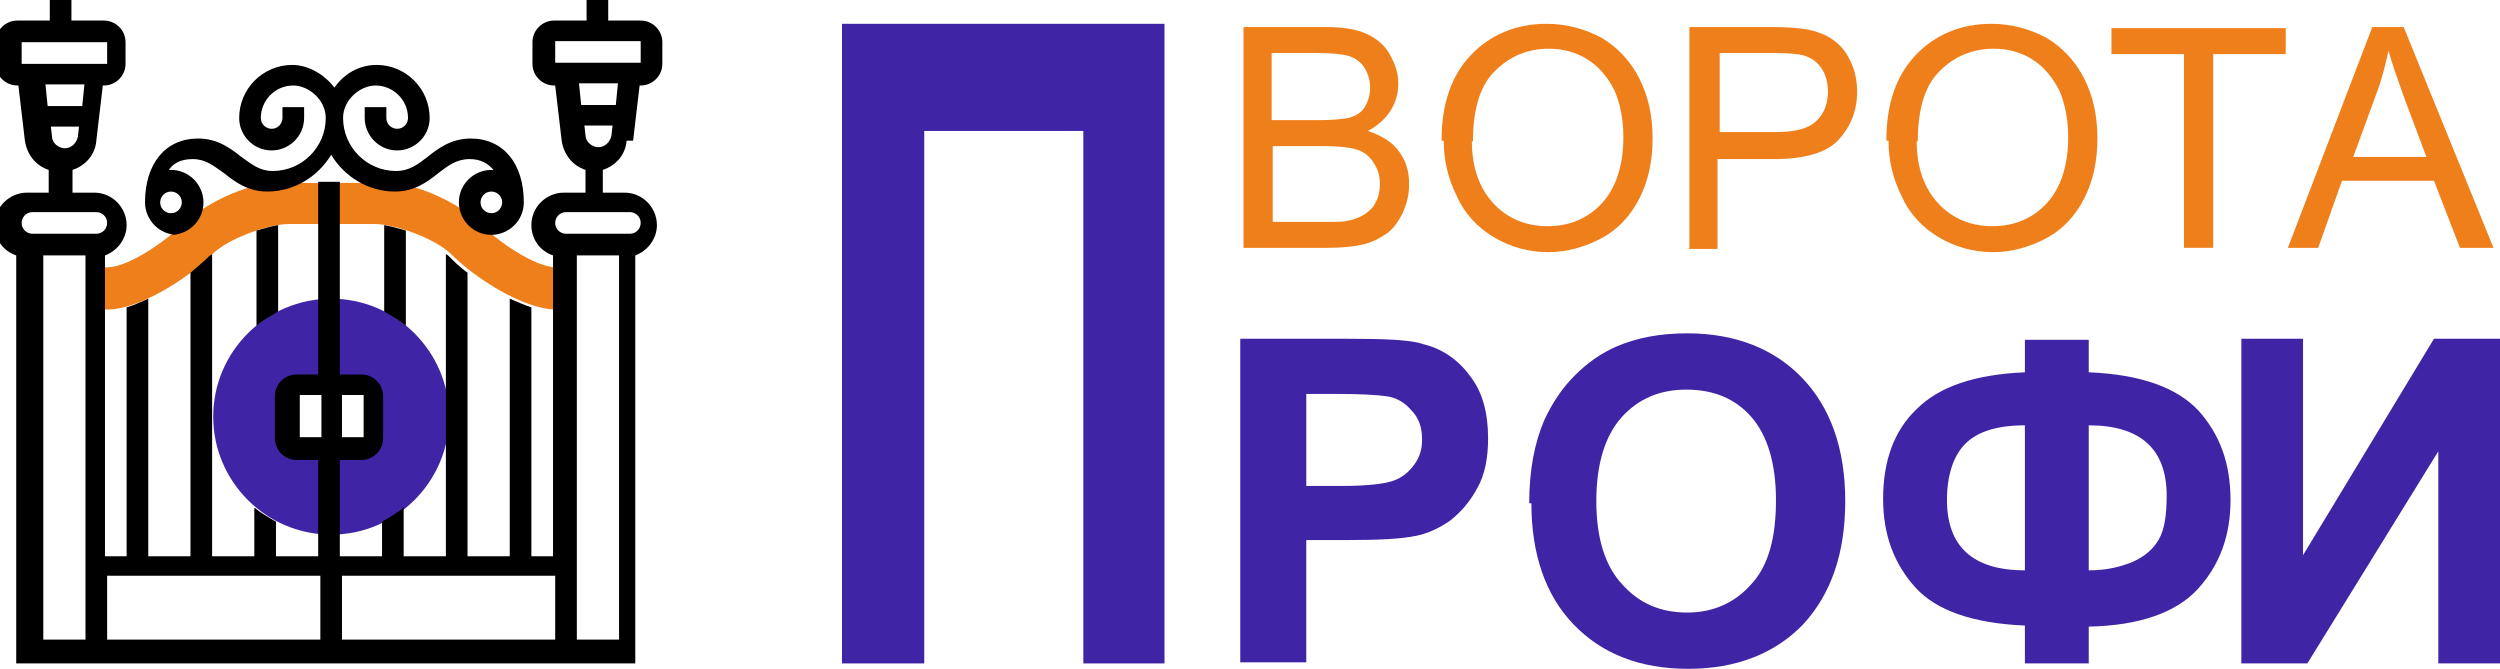
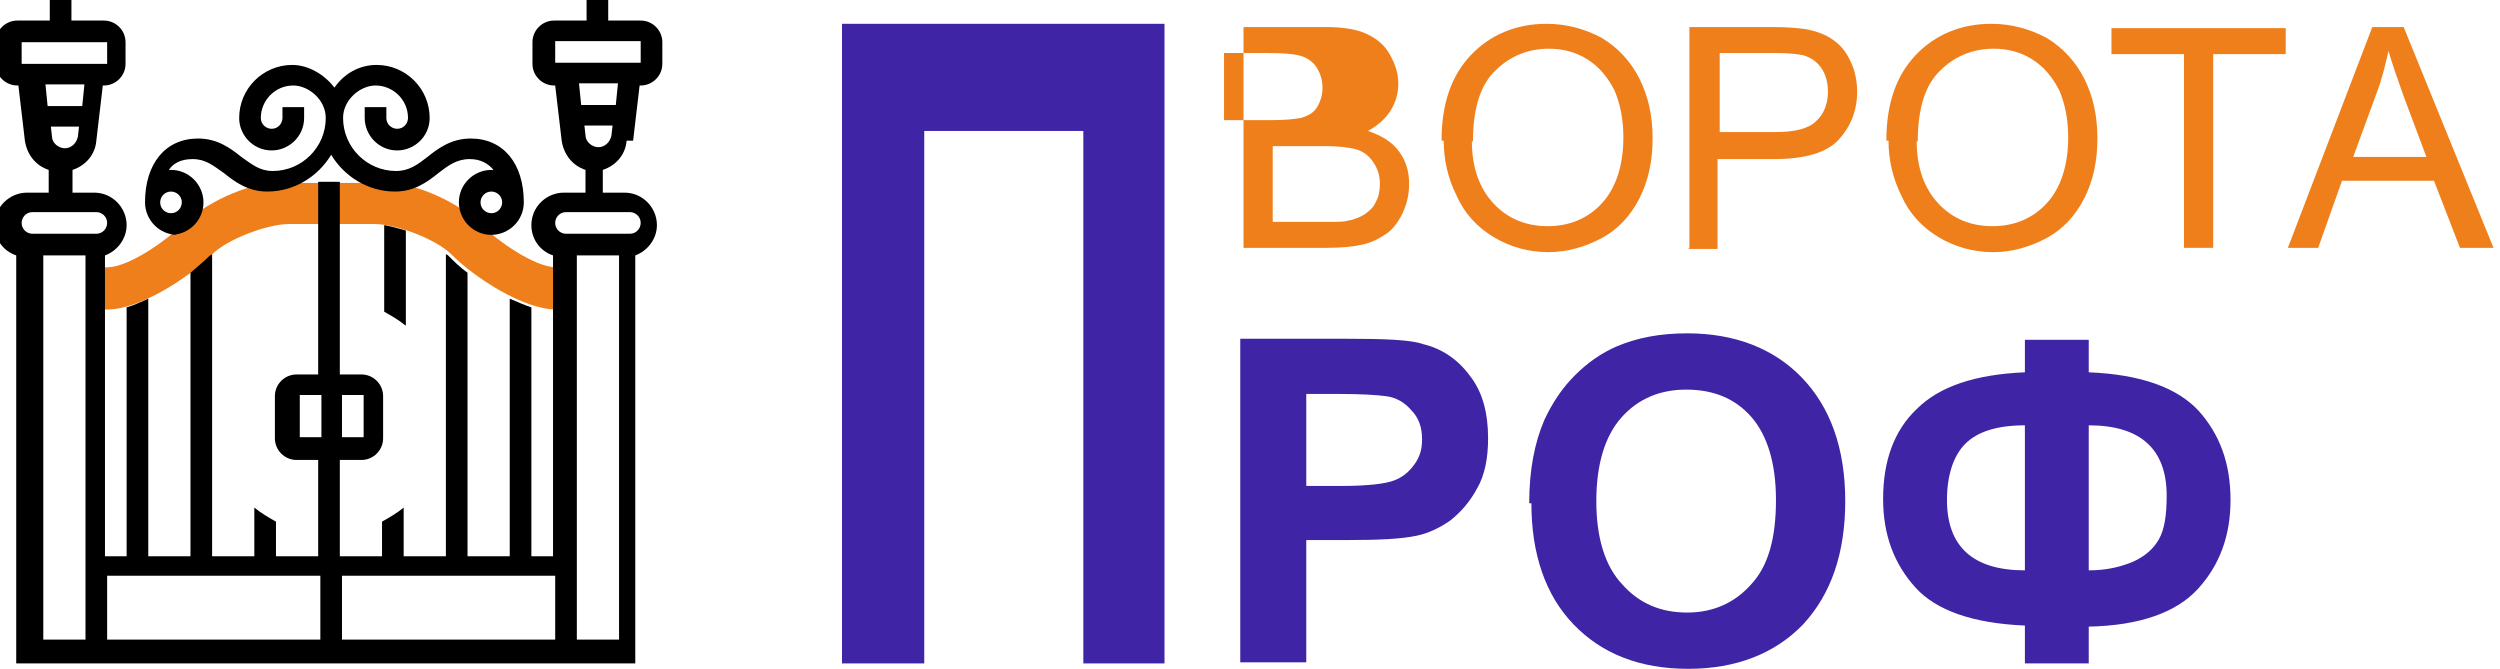
<svg xmlns="http://www.w3.org/2000/svg" xml:space="preserve" width="100%" height="100%" shape-rendering="geometricPrecision" text-rendering="geometricPrecision" image-rendering="optimizeQuality" fill-rule="evenodd" clip-rule="evenodd" viewBox="0 0 2310 618">
  <g id="Слой_x0020_1">
-     <path fill="#EF7F1B" fill-rule="nonzero" d="M1149 229l0 -204 76 0c16,0 28,2 37,6 9,4 17,10 22,19 5,9 8,17 8,27 0,9 -2,17 -7,25 -5,8 -12,14 -21,19 12,4 22,10 28,18 7,9 10,19 10,31 0,10 -2,18 -6,27 -4,8 -9,15 -15,19 -6,4 -13,8 -22,10 -9,2 -20,3 -33,3l-78 0zm27 -118l44 0c12,0 20,-1 26,-2 7,-2 12,-5 15,-10 3,-5 5,-11 5,-18 0,-7 -2,-13 -5,-18 -3,-5 -8,-9 -14,-11 -6,-2 -16,-3 -31,-3l-41 0 0 62zm0 94l51 0c9,0 15,0 18,-1 6,-1 11,-3 16,-6 4,-3 8,-6 10,-11 3,-5 4,-11 4,-17 0,-8 -2,-14 -6,-20 -4,-6 -9,-10 -16,-12 -7,-2 -17,-3 -30,-3l-47 0 0 70z" />
+     <path fill="#EF7F1B" fill-rule="nonzero" d="M1149 229l0 -204 76 0c16,0 28,2 37,6 9,4 17,10 22,19 5,9 8,17 8,27 0,9 -2,17 -7,25 -5,8 -12,14 -21,19 12,4 22,10 28,18 7,9 10,19 10,31 0,10 -2,18 -6,27 -4,8 -9,15 -15,19 -6,4 -13,8 -22,10 -9,2 -20,3 -33,3l-78 0zm27 -118c12,0 20,-1 26,-2 7,-2 12,-5 15,-10 3,-5 5,-11 5,-18 0,-7 -2,-13 -5,-18 -3,-5 -8,-9 -14,-11 -6,-2 -16,-3 -31,-3l-41 0 0 62zm0 94l51 0c9,0 15,0 18,-1 6,-1 11,-3 16,-6 4,-3 8,-6 10,-11 3,-5 4,-11 4,-17 0,-8 -2,-14 -6,-20 -4,-6 -9,-10 -16,-12 -7,-2 -17,-3 -30,-3l-47 0 0 70z" />
    <path id="1" fill="#EF7F1B" fill-rule="nonzero" d="M1332 130c0,-34 9,-60 27,-79 18,-19 42,-29 70,-29 19,0 36,5 51,13 15,9 27,22 35,38 8,16 12,34 12,55 0,21 -4,39 -12,55 -8,16 -20,29 -35,37 -15,8 -32,13 -49,13 -19,0 -36,-5 -51,-14 -15,-9 -27,-22 -34,-38 -8,-16 -12,-33 -12,-51zm28 0c0,25 7,44 20,58 13,14 30,21 50,21 20,0 37,-7 50,-21 13,-14 20,-35 20,-61 0,-17 -3,-31 -8,-43 -6,-12 -14,-22 -25,-29 -11,-7 -23,-10 -36,-10 -19,0 -36,7 -49,20 -14,13 -21,35 -21,66z" />
    <path id="12" fill="#EF7F1B" fill-rule="nonzero" d="M1561 229l0 -204 77 0c14,0 24,1 31,2 10,2 18,5 25,10 7,5 12,11 16,20 4,8 6,18 6,28 0,17 -6,32 -17,44 -11,12 -31,18 -60,18l-52 0 0 83 -27 0zm27 -107l53 0c17,0 30,-3 37,-10 7,-6 11,-16 11,-27 0,-9 -2,-16 -6,-22 -4,-6 -10,-10 -17,-12 -5,-1 -13,-2 -25,-2l-52 0 0 73z" />
    <path id="123" fill="#EF7F1B" fill-rule="nonzero" d="M1743 130c0,-34 9,-60 27,-79 18,-19 42,-29 70,-29 19,0 36,5 51,13 15,9 27,22 35,38 8,16 12,34 12,55 0,21 -4,39 -12,55 -8,16 -20,29 -35,37 -15,8 -32,13 -49,13 -19,0 -36,-5 -51,-14 -15,-9 -27,-22 -34,-38 -8,-16 -12,-33 -12,-51zm28 0c0,25 7,44 20,58 13,14 30,21 50,21 20,0 37,-7 50,-21 13,-14 20,-35 20,-61 0,-17 -3,-31 -8,-43 -6,-12 -14,-22 -25,-29 -11,-7 -23,-10 -36,-10 -19,0 -36,7 -49,20 -14,13 -21,35 -21,66z" />
    <polygon id="1234" fill="#EF7F1B" fill-rule="nonzero" points="2018,229 2018,50 1951,50 1951,26 2112,26 2112,50 2045,50 2045,229 " />
    <path id="12345" fill="#EF7F1B" fill-rule="nonzero" d="M2114 229l78 -204 29 0 83 204 -31 0 -24 -62 -85 0 -22 62 -29 0zm59 -84l69 0 -21 -56c-6,-17 -11,-31 -14,-42 -3,13 -6,26 -11,39l-22 60z" />
    <polygon fill="#3F24A5" fill-rule="nonzero" points="778,22 1076,22 1076,613 1001,613 1001,121 854,121 854,613 778,613 " />
    <path fill="#3F24A5" fill-rule="nonzero" d="M1146 613l0 -300 97 0c37,0 61,1 72,5 17,4 32,14 43,29 12,15 17,35 17,58 0,18 -3,34 -10,46 -7,13 -15,22 -25,30 -10,7 -21,12 -31,14 -14,3 -35,4 -63,4l-39 0 0 113 -61 0zm61 -249l0 85 33 0c24,0 40,-2 48,-5 8,-3 14,-8 19,-15 5,-7 7,-14 7,-23 0,-11 -3,-20 -10,-27 -6,-7 -14,-12 -24,-13 -7,-1 -22,-2 -44,-2l-29 0z" />
    <path fill="#3F24A5" fill-rule="nonzero" d="M1413 465c0,-31 5,-56 14,-77 7,-15 16,-29 28,-41 12,-12 25,-21 39,-27 19,-8 40,-12 65,-12 44,0 80,14 106,41 26,27 40,65 40,114 0,48 -13,86 -39,114 -26,27 -62,41 -106,41 -45,0 -80,-14 -106,-41 -26,-27 -39,-65 -39,-112zm62 -2c0,34 8,60 24,77 16,18 36,26 60,26 24,0 44,-9 59,-26 16,-17 23,-43 23,-78 0,-34 -8,-60 -23,-77 -15,-17 -35,-25 -60,-25 -25,0 -45,9 -60,26 -15,17 -23,43 -23,77z" />
    <path fill="#3F24A5" fill-rule="nonzero" d="M1930 578l0 35 -59 0 0 -35c-48,-2 -82,-14 -101,-35 -20,-22 -30,-49 -30,-82 0,-35 10,-63 31,-83 21,-21 54,-32 100,-34l0 -30 59 0 0 30c48,2 81,14 101,35 20,22 30,49 30,83 0,33 -10,60 -30,82 -20,22 -54,34 -101,35zm0 -51c16,0 29,-3 41,-8 11,-5 19,-12 24,-21 5,-9 7,-22 7,-40 0,-43 -24,-65 -72,-65l0 134zm-59 0l0 -134c-26,0 -44,6 -55,17 -11,11 -17,29 -17,52 0,43 24,65 72,65z" />
-     <polygon fill="#3F24A5" fill-rule="nonzero" points="2071,313 2128,313 2128,513 2249,313 2310,313 2310,613 2253,613 2253,417 2132,613 2071,613 " />
    <g id="_234663392">
      <path fill="#EF7F1B" fill-rule="nonzero" d="M89 286l10 0c30,0 75,-29 97,-51 14,-14 51,-28 71,-28l79 0c20,0 57,14 71,28 22,22 67,51 97,51l10 0 0 -39 -10 0c-20,0 -55,-25 -69,-39 -20,-20 -59,-39 -89,-39l-99 0c-30,0 -69,20 -89,39 -14,14 -49,39 -69,39l-10 0 0 39z" />
-       <path fill="#3F24A5" fill-rule="nonzero" d="M306 276c-60,0 -109,49 -109,109 0,60 49,109 109,109 60,0 109,-49 109,-109 0,-60 -49,-109 -109,-109zm39 128c0,5 -4,10 -10,10l-59 0c-5,0 -10,-4 -10,-10l0 -39c0,-5 4,-10 10,-10l59 0c5,0 10,4 10,10l0 39z" />
      <path fill="black" fill-rule="nonzero" d="M585 130l6 -51 1 0c11,0 20,-9 20,-20l0 -20c0,-11 -9,-20 -20,-20l-30 0 0 -20 -20 0 0 20 -30 0c-11,0 -20,9 -20,20l0 20c0,11 9,20 20,20l1 0 6 51c2,13 10,23 22,27l0 21 -20 0c-16,0 -30,13 -30,30 0,13 8,24 20,28l0 278 -20 0 0 -230c-6,-2 -13,-5 -20,-8l0 238 -39 0 0 -262c-7,-5 -13,-11 -18,-16 0,0 -1,-1 -2,-1l0 279 -39 0 0 -45c-6,5 -13,9 -20,13l0 32 -39 0 0 -89 20 0c11,0 20,-9 20,-20l0 -39c0,-11 -9,-20 -20,-20l-20 0 0 -178 -20 0 0 178 -20 0c-11,0 -20,9 -20,20l0 39c0,11 9,20 20,20l20 0 0 89 -39 0 0 -32c-7,-4 -14,-8 -20,-13l0 45 -39 0 0 -279c-1,0 -1,1 -2,1 -5,5 -11,10 -18,16l0 262 -39 0 0 -238c-7,3 -13,6 -20,8l0 230 -20 0 0 -278c11,-4 20,-15 20,-28 0,-16 -13,-30 -30,-30l-20 0 0 -21c12,-4 21,-14 22,-27l6 -51 1 0c11,0 20,-9 20,-20l0 -20c0,-11 -9,-20 -20,-20l-30 0 0 -20 -20 0 0 20 -30 0c-11,0 -20,9 -20,20l0 20c0,11 9,20 20,20l1 0 6 51c2,13 10,23 22,27l0 21 -20 0c-16,0 -30,13 -30,30 0,13 8,24 20,28l0 377 572 0 0 -377c11,-4 20,-15 20,-28 0,-16 -13,-30 -30,-30l-20 0 0 -21c12,-4 21,-14 22,-27zm-249 235l0 39 -20 0 0 -39 20 0zm-59 39l0 -39 20 0 0 39 -20 0zm-257 -365l79 0 0 20 -79 0 0 -20zm58 39l-2 20 -32 0 -2 -20 37 0zm-32 39l27 0 -1 9c-1,6 -6,11 -12,11 -6,0 -12,-5 -12,-11l-1 -9zm-16 79l59 0c5,0 10,4 10,10 0,5 -4,10 -10,10l-59 0c-5,0 -10,-4 -10,-10 0,-5 4,-10 10,-10zm10 395l0 -355 39 0 0 355 -39 0zm59 -59l197 0 0 59 -197 0 0 -59zm217 59l0 -59 197 0 0 59 -197 0zm217 0l0 -355 39 0 0 355 -39 0zm59 -385c0,5 -4,10 -10,10l-59 0c-5,0 -10,-4 -10,-10 0,-5 4,-10 10,-10l59 0c5,0 10,4 10,10zm-79 -168l79 0 0 20 -79 0 0 -20zm58 39l-2 20 -32 0 -2 -20 37 0zm-32 39l27 0 -1 9c-1,6 -6,11 -12,11 -6,0 -12,-5 -12,-11l-1 -9z" />
-       <path fill="black" fill-rule="nonzero" d="M237 301c6,-5 13,-9 20,-13l0 -80c-6,1 -13,3 -20,5l0 88z" />
      <path fill="black" fill-rule="nonzero" d="M158 217c16,0 30,-13 30,-30 0,-16 -13,-30 -30,-30 -1,0 -1,0 -2,0 4,-6 11,-10 22,-10 12,0 19,6 29,13 10,8 22,17 40,17 25,0 47,-14 59,-34 12,20 34,34 59,34 18,0 30,-9 40,-17 9,-7 17,-13 29,-13 10,0 17,4 22,10 -1,0 -1,0 -2,0 -16,0 -30,13 -30,30 0,16 13,30 30,30 16,0 30,-13 30,-30 0,-36 -19,-59 -49,-59 -18,0 -30,9 -40,17 -9,7 -17,13 -29,13 -27,0 -49,-22 -49,-49 0,-17 16,-30 30,-30 16,0 30,13 30,30 0,5 -4,10 -10,10 -5,0 -10,-4 -10,-10l0 -10 -20 0 0 10c0,16 13,30 30,30 16,0 30,-13 30,-30 0,-27 -22,-49 -49,-49 -16,0 -30,8 -39,21 -9,-12 -24,-21 -39,-21 -27,0 -49,22 -49,49 0,16 13,30 30,30 16,0 30,-13 30,-30l0 -10 -20 0 0 10c0,5 -4,10 -10,10 -5,0 -10,-4 -10,-10 0,-16 13,-30 30,-30 14,0 30,13 30,30 0,27 -22,49 -49,49 -12,0 -19,-6 -29,-13 -10,-8 -22,-17 -40,-17 -30,0 -49,23 -49,59 0,16 13,30 30,30zm296 -20c-5,0 -10,-4 -10,-10 0,-5 4,-10 10,-10 5,0 10,4 10,10 0,5 -4,10 -10,10zm-296 -20c5,0 10,4 10,10 0,5 -4,10 -10,10 -5,0 -10,-4 -10,-10 0,-5 4,-10 10,-10z" />
      <path fill="black" fill-rule="nonzero" d="M355 288c7,4 14,8 20,13l0 -88c-7,-2 -14,-4 -20,-5l0 80z" />
    </g>
  </g>
</svg>